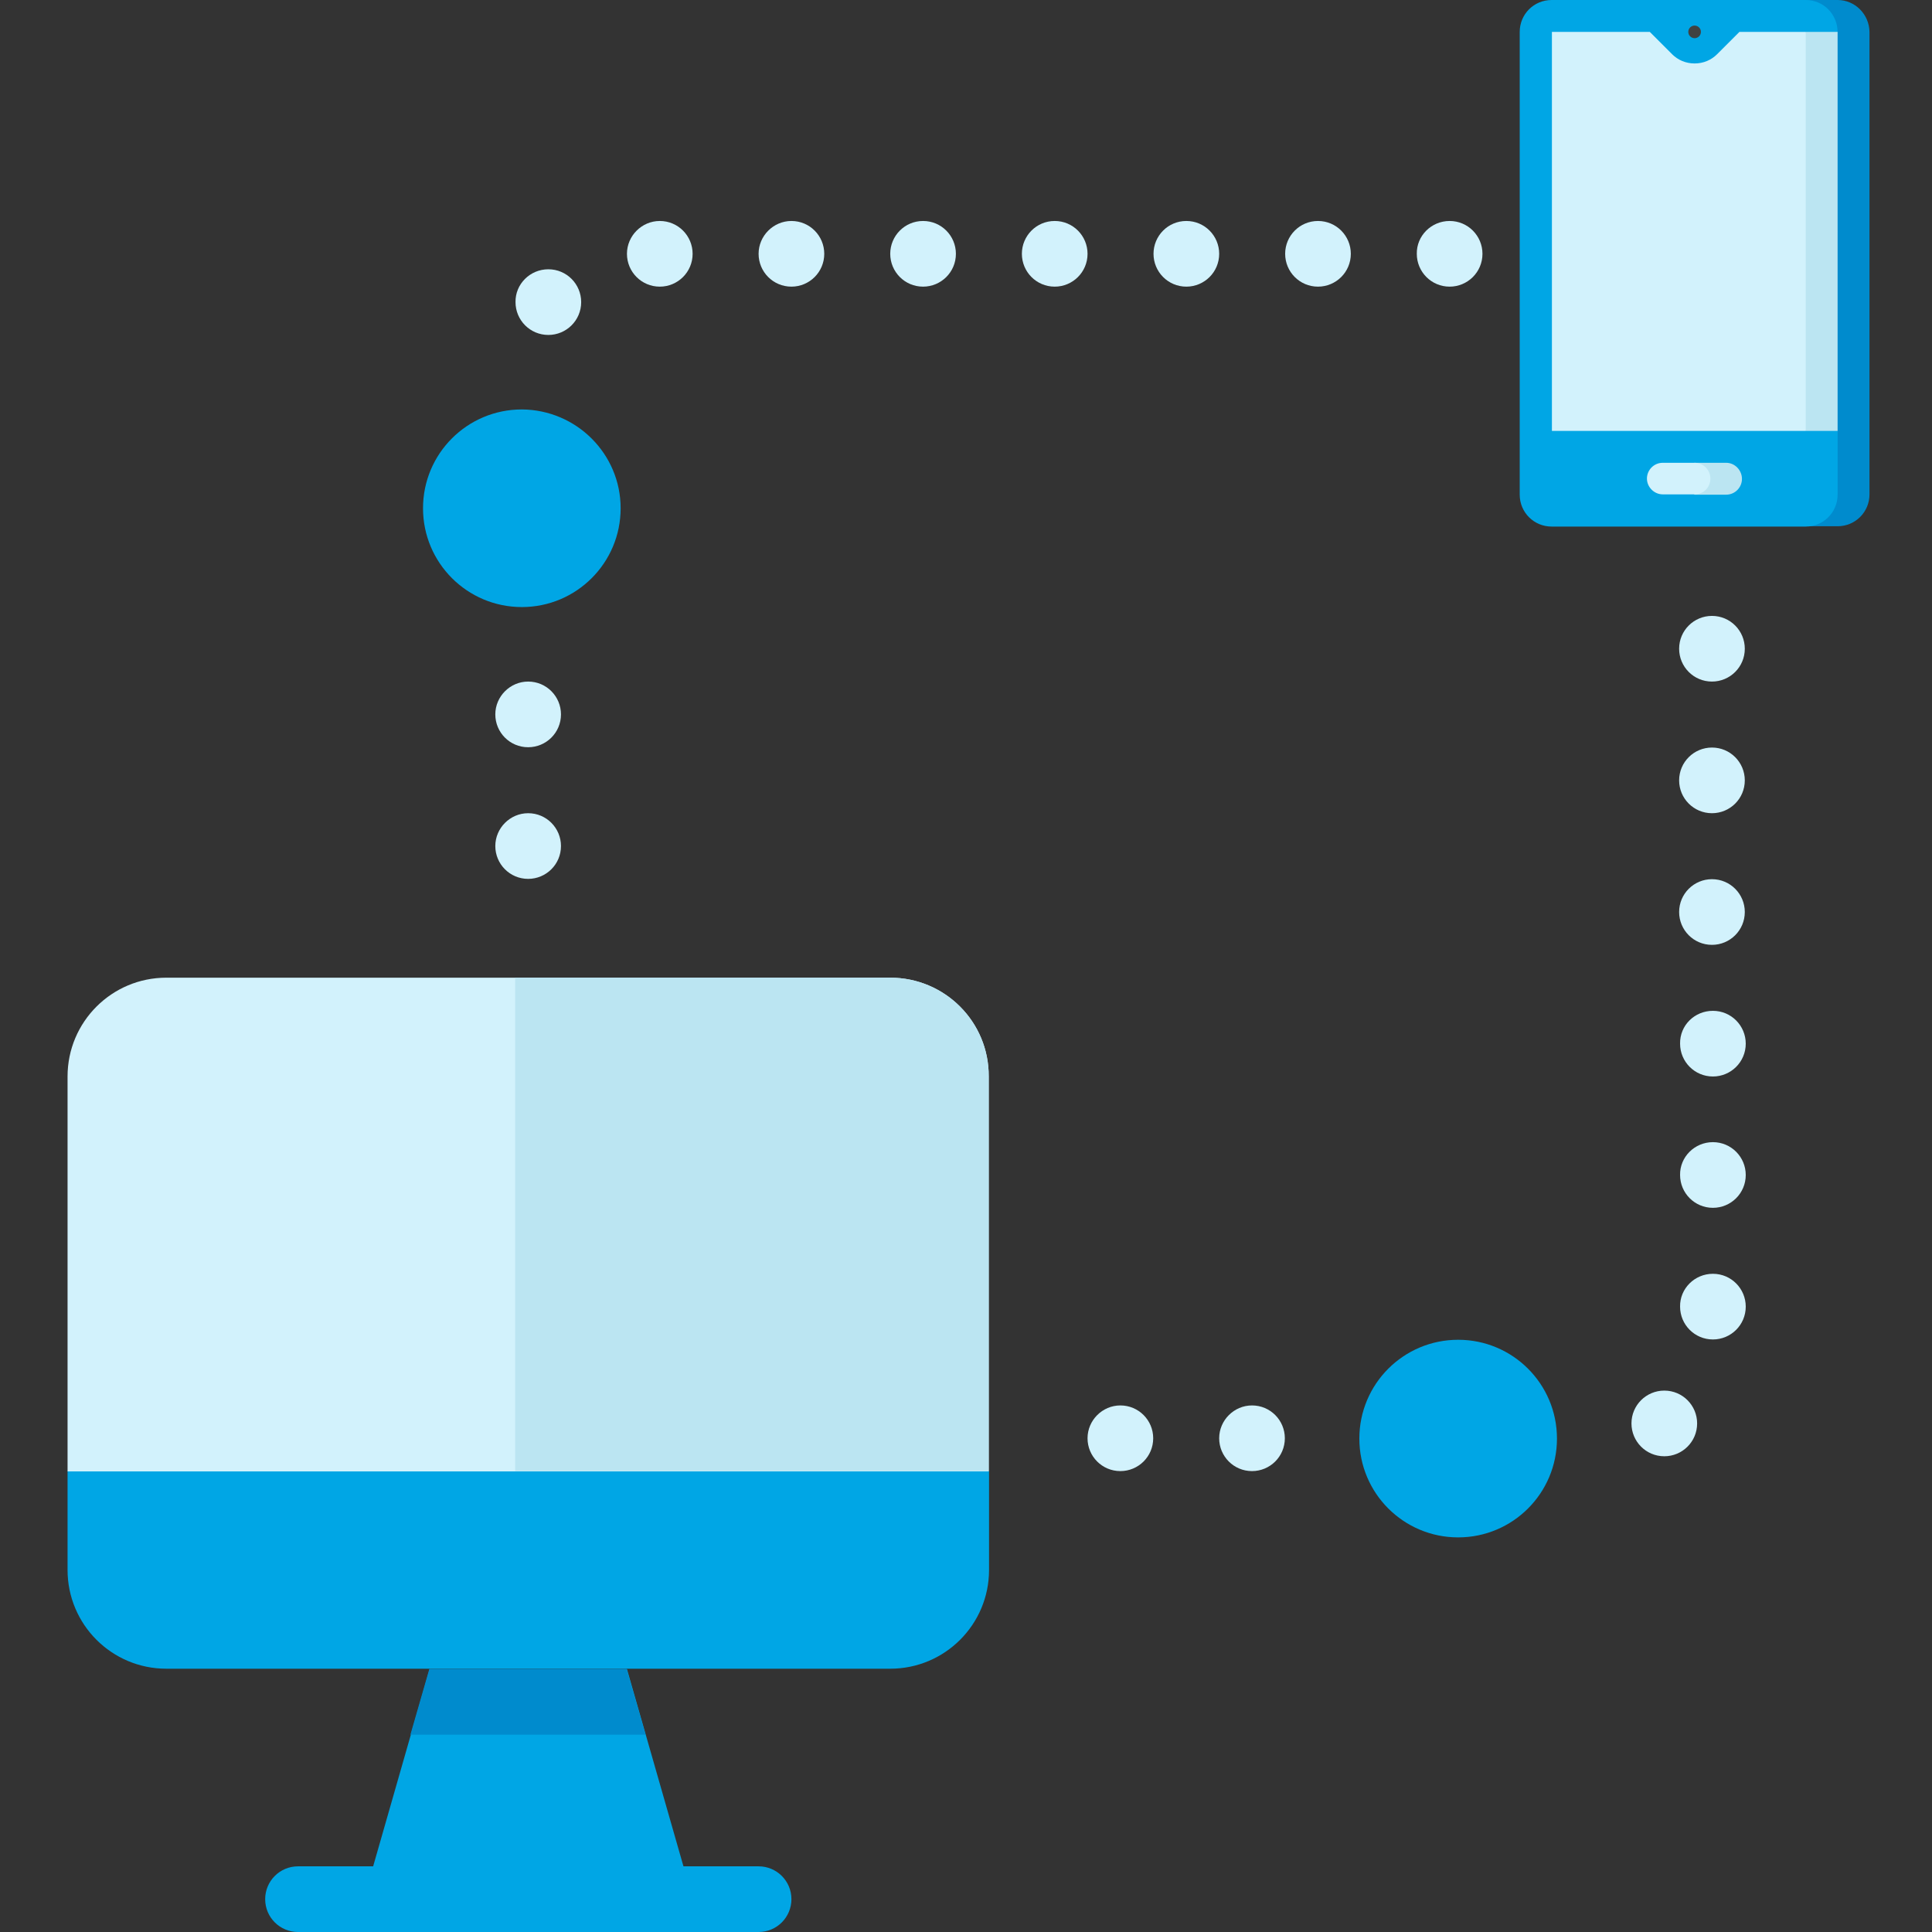
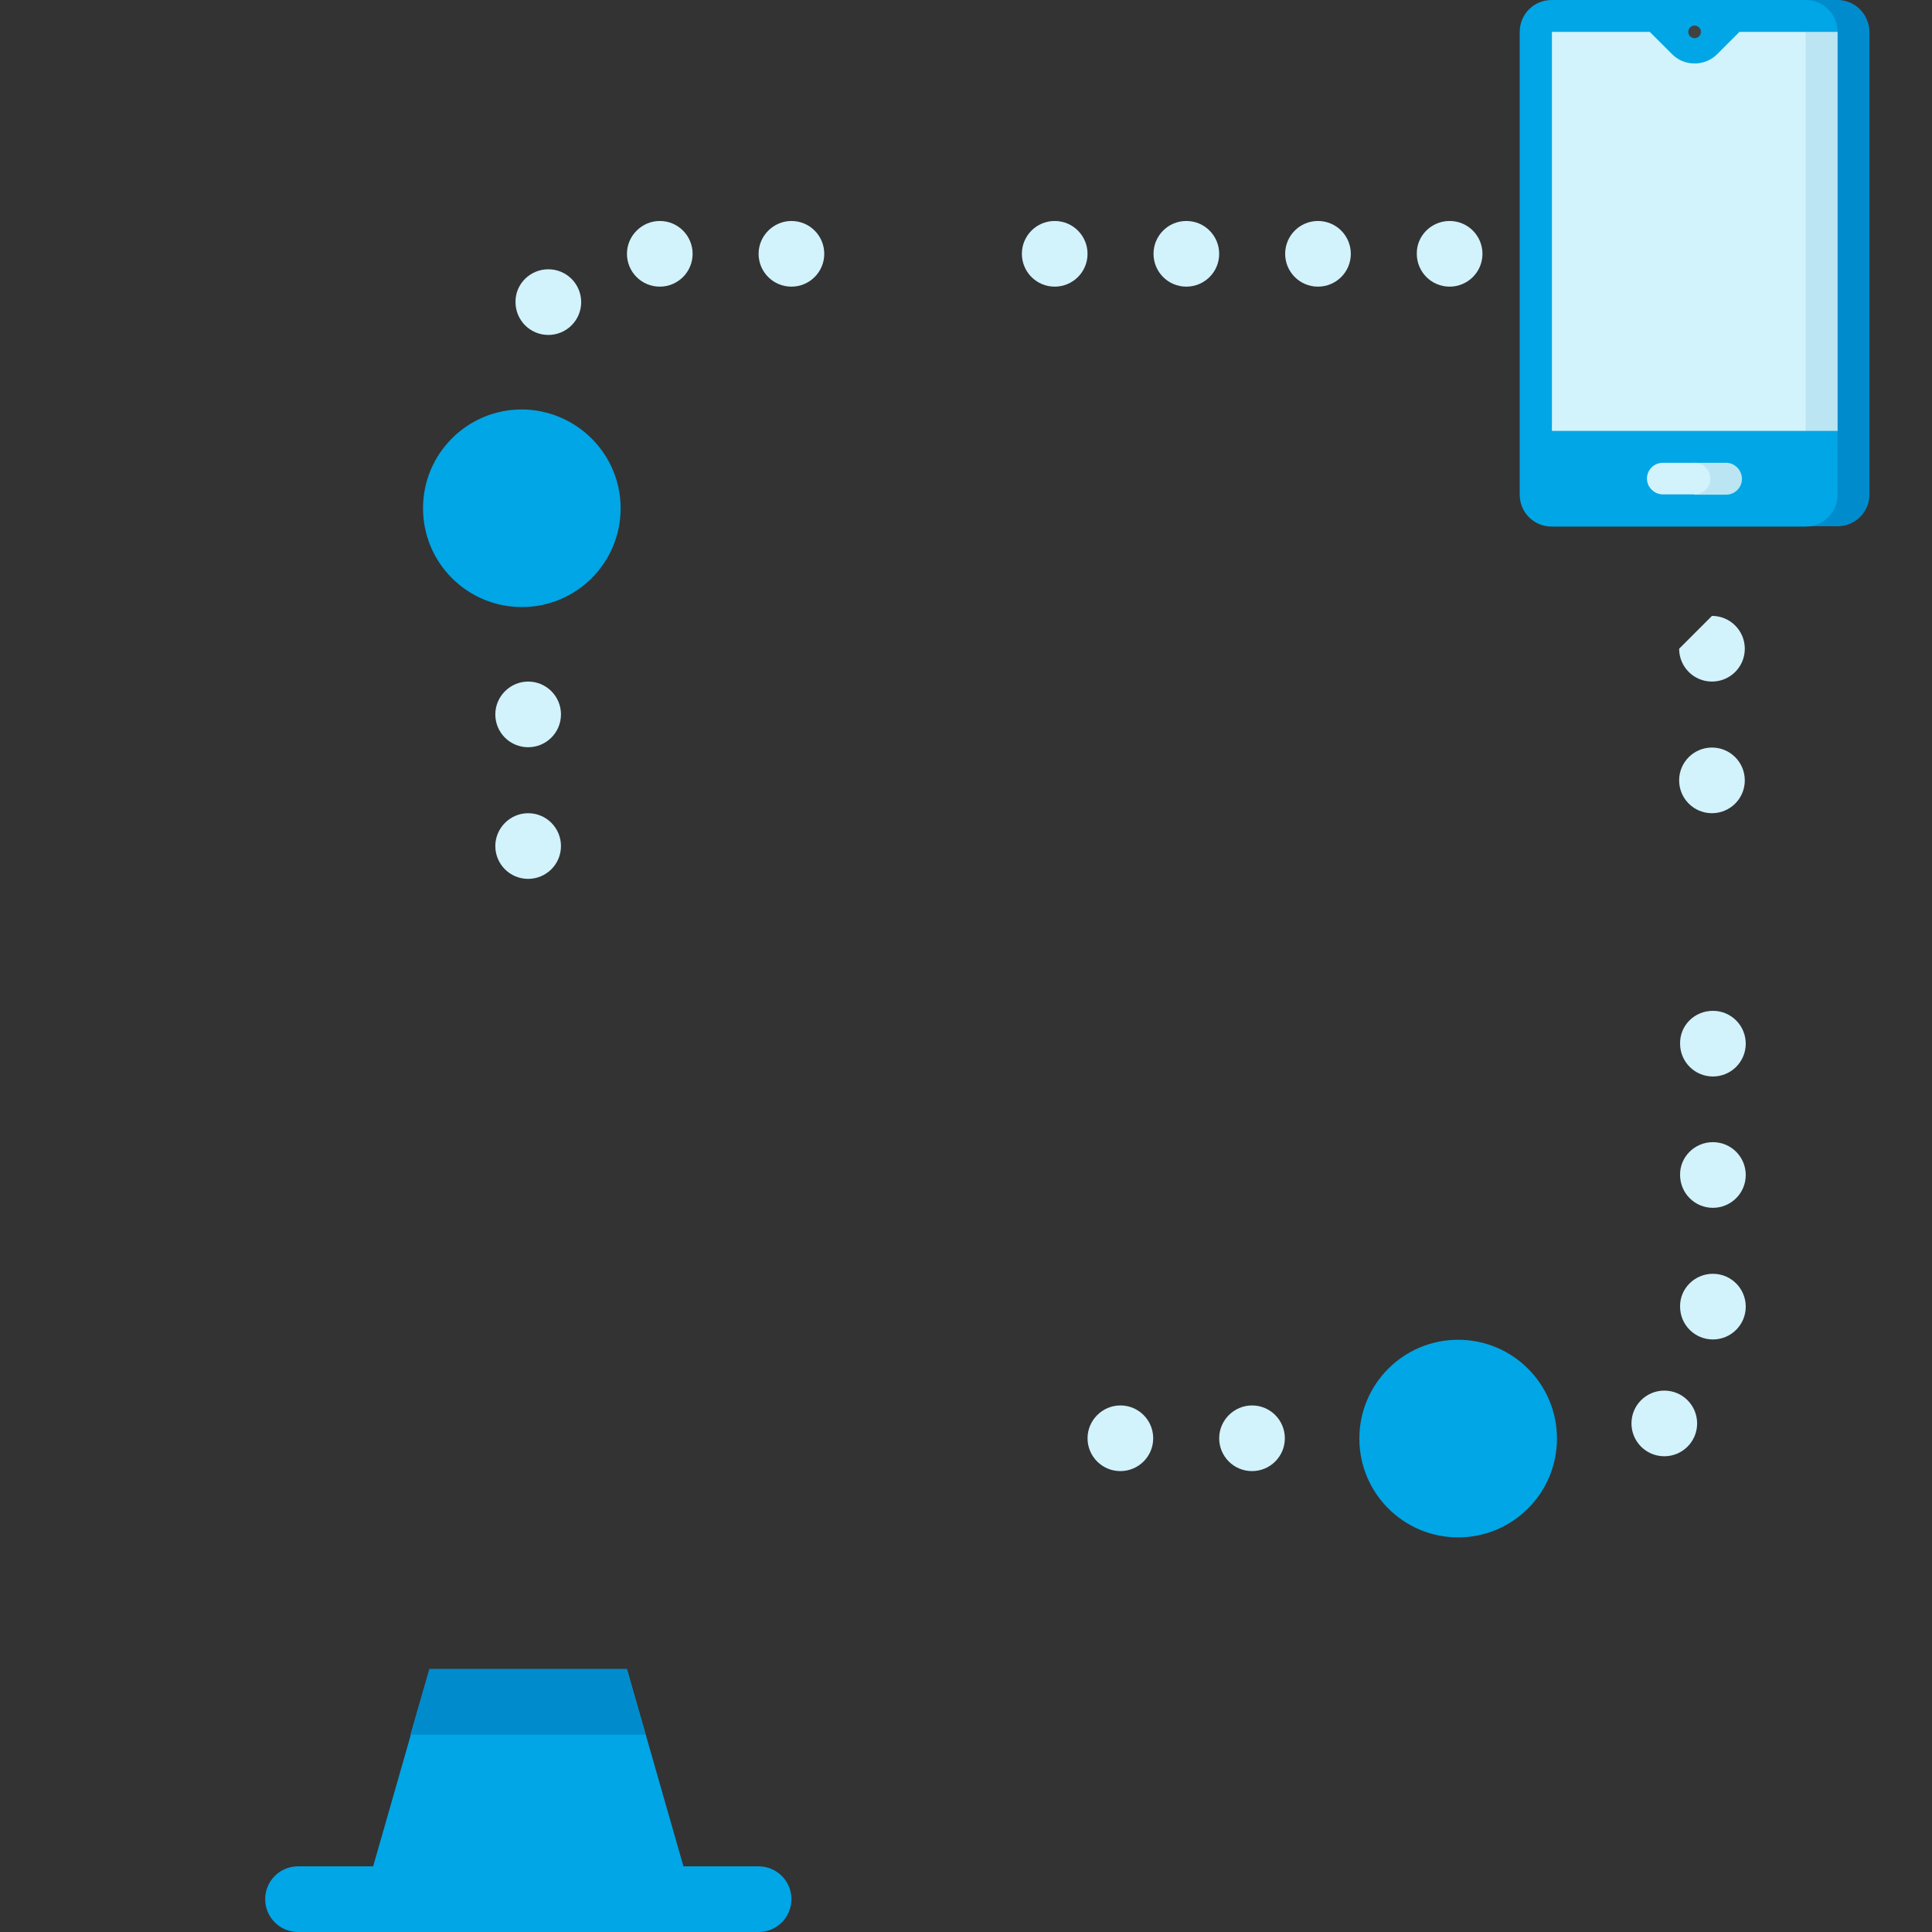
<svg xmlns="http://www.w3.org/2000/svg" id="Capa_1" x="0px" y="0px" viewBox="0 0 612 612" style="enable-background:new 0 0 612 612;" xml:space="preserve">
  <rect x="0" y="0" width="612" height="612" fill="#333333" stroke="none" />
  <style type="text/css"> .st0t{fill:#00A6E5;} .st1t{fill:#D2F2FC;} .st2t{fill:#BBE5F2;} .st3t{fill:#008BCD;} .st4t{fill:#404242;} </style>
-   <path class="st0t" d="M21.4,497.3c0,17.3,14,31.3,31.3,31.3H282c17.3,0,31.3-14,31.3-31.3v-31.3H21.4V497.3z" />
-   <path class="st1t" d="M282,309.7H52.7c-17.3,0-31.3,14-31.3,31.3v125.1h291.8V341C313.3,323.7,299.3,309.7,282,309.7z" />
  <path class="st0t" d="M216.5,591.2l-17.9-62.5h-62.5l-17.9,62.5H94.4c-5.8,0-10.4,4.7-10.4,10.4l0,0c0,5.8,4.7,10.4,10.4,10.4h145.9 c5.8,0,10.4-4.7,10.4-10.4l0,0c0-5.8-4.7-10.4-10.4-10.4H216.5z" />
-   <path class="st1t" d="M292.4,70L292.4,70c5.8,0,10.4,4.7,10.4,10.4v0c0,5.8-4.7,10.4-10.4,10.4h0c-5.8,0-10.4-4.7-10.4-10.4v0 C282,74.7,286.6,70,292.4,70z" />
  <path class="st1t" d="M250.7,70L250.7,70c5.8,0,10.4,4.7,10.4,10.4v0c0,5.8-4.7,10.4-10.4,10.4h0c-5.8,0-10.4-4.7-10.4-10.4v0 C240.3,74.7,245,70,250.7,70z" />
  <path class="st1t" d="M209,70L209,70c5.8,0,10.4,4.7,10.4,10.4v0c0,5.8-4.7,10.4-10.4,10.4h0c-5.8,0-10.4-4.7-10.4-10.4v0 C198.6,74.7,203.3,70,209,70z" />
  <path class="st1t" d="M417.5,70L417.5,70c5.8,0,10.4,4.7,10.4,10.4v0c0,5.8-4.7,10.4-10.4,10.4h0c-5.8,0-10.4-4.7-10.4-10.4v0 C407.1,74.7,411.7,70,417.5,70z" />
  <path class="st1t" d="M459.2,70L459.2,70c5.8,0,10.4,4.7,10.4,10.4v0c0,5.8-4.7,10.4-10.4,10.4h0c-5.8,0-10.4-4.7-10.4-10.4v0 C448.7,74.7,453.4,70,459.2,70z" />
  <path class="st1t" d="M375.8,70L375.8,70c5.8,0,10.4,4.7,10.4,10.4v0c0,5.8-4.7,10.4-10.4,10.4h0c-5.8,0-10.4-4.7-10.4-10.4v0 C365.4,74.7,370,70,375.8,70z" />
  <path class="st1t" d="M334.1,70L334.1,70c5.8,0,10.4,4.7,10.4,10.4v0c0,5.8-4.7,10.4-10.4,10.4h0c-5.8,0-10.4-4.7-10.4-10.4v0 C323.7,74.7,328.3,70,334.1,70z" />
  <path class="st1t" d="M173.7,85.3L173.7,85.3c5.8,0,10.4,4.7,10.4,10.4v0c0,5.8-4.7,10.4-10.4,10.4h0c-5.8,0-10.4-4.7-10.4-10.4v0 C163.2,90,167.9,85.3,173.7,85.3z" />
  <path class="st1t" d="M167.3,215.9L167.3,215.9c5.8,0,10.4,4.7,10.4,10.4v0c0,5.8-4.7,10.4-10.4,10.4h0c-5.8,0-10.4-4.7-10.4-10.4v0 C156.9,220.6,161.6,215.9,167.3,215.9z" />
  <path class="st1t" d="M167.3,257.6L167.3,257.6c5.8,0,10.4,4.7,10.4,10.4v0c0,5.8-4.7,10.4-10.4,10.4h0c-5.8,0-10.4-4.7-10.4-10.4v0 C156.9,262.3,161.6,257.6,167.3,257.6z" />
  <path class="st1t" d="M354.9,445.2L354.9,445.2c5.8,0,10.4,4.7,10.4,10.4l0,0c0,5.8-4.7,10.4-10.4,10.4h0c-5.8,0-10.4-4.7-10.4-10.4 l0,0C344.5,449.9,349.2,445.2,354.9,445.2z" />
  <path class="st0t" d="M196.6,161c0,17.3-14,31.3-31.3,31.3c-17.3,0-31.3-14-31.3-31.3c0-17.3,14-31.3,31.3-31.3 C182.6,129.8,196.6,143.8,196.6,161z" />
  <path class="st0t" d="M493.2,455.7c0,17.3-14,31.3-31.3,31.3c-17.3,0-31.3-14-31.3-31.3s14-31.3,31.3-31.3 C479.2,424.4,493.2,438.4,493.2,455.7z" />
  <path class="st1t" d="M396.6,445.2L396.6,445.2c5.8,0,10.4,4.7,10.4,10.4l0,0c0,5.8-4.7,10.4-10.4,10.4h0c-5.8,0-10.4-4.7-10.4-10.4 l0,0C386.2,449.9,390.9,445.2,396.6,445.2z" />
  <path class="st1t" d="M527.2,440.5L527.2,440.5c5.8,0,10.4,4.7,10.4,10.4l0,0c0,5.8-4.7,10.4-10.4,10.4l0,0 c-5.8,0-10.4-4.7-10.4-10.4l0,0C516.8,445.1,521.5,440.5,527.2,440.5z" />
  <path class="st1t" d="M542.6,403.5L542.6,403.5c5.8,0,10.4,4.7,10.4,10.4v0c0,5.8-4.7,10.4-10.4,10.4l0,0c-5.8,0-10.4-4.7-10.4-10.4 v0C532.1,408.2,536.8,403.5,542.6,403.5z" />
  <path class="st1t" d="M542.6,361.8L542.6,361.8c5.8,0,10.4,4.7,10.4,10.4v0c0,5.8-4.7,10.4-10.4,10.4l0,0c-5.8,0-10.4-4.7-10.4-10.4 v0C532.1,366.5,536.8,361.8,542.6,361.8z" />
  <path class="st1t" d="M542.6,320.2L542.6,320.2c5.8,0,10.4,4.7,10.4,10.4v0c0,5.8-4.7,10.4-10.4,10.4l0,0c-5.8,0-10.4-4.7-10.4-10.4 v0C532.1,324.8,536.8,320.2,542.6,320.2z" />
-   <path class="st1t" d="M542.3,278.5L542.3,278.5c5.8,0,10.4,4.7,10.4,10.4v0c0,5.8-4.7,10.4-10.4,10.4l0,0c-5.8,0-10.4-4.7-10.4-10.4 v0C531.9,283.1,536.6,278.5,542.3,278.5z" />
  <path class="st1t" d="M542.3,236.8L542.3,236.8c5.8,0,10.4,4.7,10.4,10.4v0c0,5.8-4.7,10.4-10.4,10.4l0,0c-5.8,0-10.4-4.7-10.4-10.4 v0C531.9,241.4,536.6,236.8,542.3,236.8z" />
-   <path class="st1t" d="M542.3,195.1L542.3,195.1c5.8,0,10.4,4.7,10.4,10.4v0c0,5.8-4.7,10.4-10.4,10.4l0,0c-5.8,0-10.4-4.7-10.4-10.4 v0C531.9,199.7,536.6,195.1,542.3,195.1z" />
-   <path class="st2t" d="M282,309.7H163.2v156.3h150V341C313.3,323.7,299.3,309.7,282,309.7z" />
+   <path class="st1t" d="M542.3,195.1L542.3,195.1c5.8,0,10.4,4.7,10.4,10.4v0c0,5.8-4.7,10.4-10.4,10.4l0,0c-5.8,0-10.4-4.7-10.4-10.4 v0z" />
  <path class="st3t" d="M204.5,549.5l-6-20.8h-62.5l-6,20.8H204.5z" />
  <g>
    <path class="st3t" d="M582.1,0H572v166.7h10.1c5.6,0,10.1-4.5,10.1-10.1V10.1C592.1,4.5,587.6,0,582.1,0z" />
    <path class="st0t" d="M572,0h-80.5c-5.6,0-10.1,4.5-10.1,10.1v146.6c0,5.6,4.5,10.1,10.1,10.1H572c5.6,0,10.1-4.5,10.1-10.1v-20.1 l-30.2-63.2l30.2-63.2C582.1,4.5,577.6,0,572,0z" />
    <path class="st2t" d="M546.8,146.6h-10.1v10.1h10.1c2.8,0,5-2.3,5-5S549.6,146.6,546.8,146.6z" />
    <path class="st1t" d="M541.8,151.6c0-2.8-2.3-5-5-5h-10.1c-2.8,0-5,2.3-5,5s2.3,5,5,5h10.1C539.6,156.6,541.8,154.4,541.8,151.6z" />
    <path class="st2t" d="M536.8,73.3l35.2,63.2h10.1V10.1H572L536.8,73.3z" />
    <path class="st1t" d="M551,10.1l-7.1,7.1c-1.8,1.8-4.3,2.9-7.1,2.9s-5.3-1.1-7.1-2.9c0,0-7.1-7.1-7.1-7.1h-31v126.4H572V10.1H551z" />
    <circle class="st4t" cx="536.8" cy="10.1" r="2" />
  </g>
</svg>